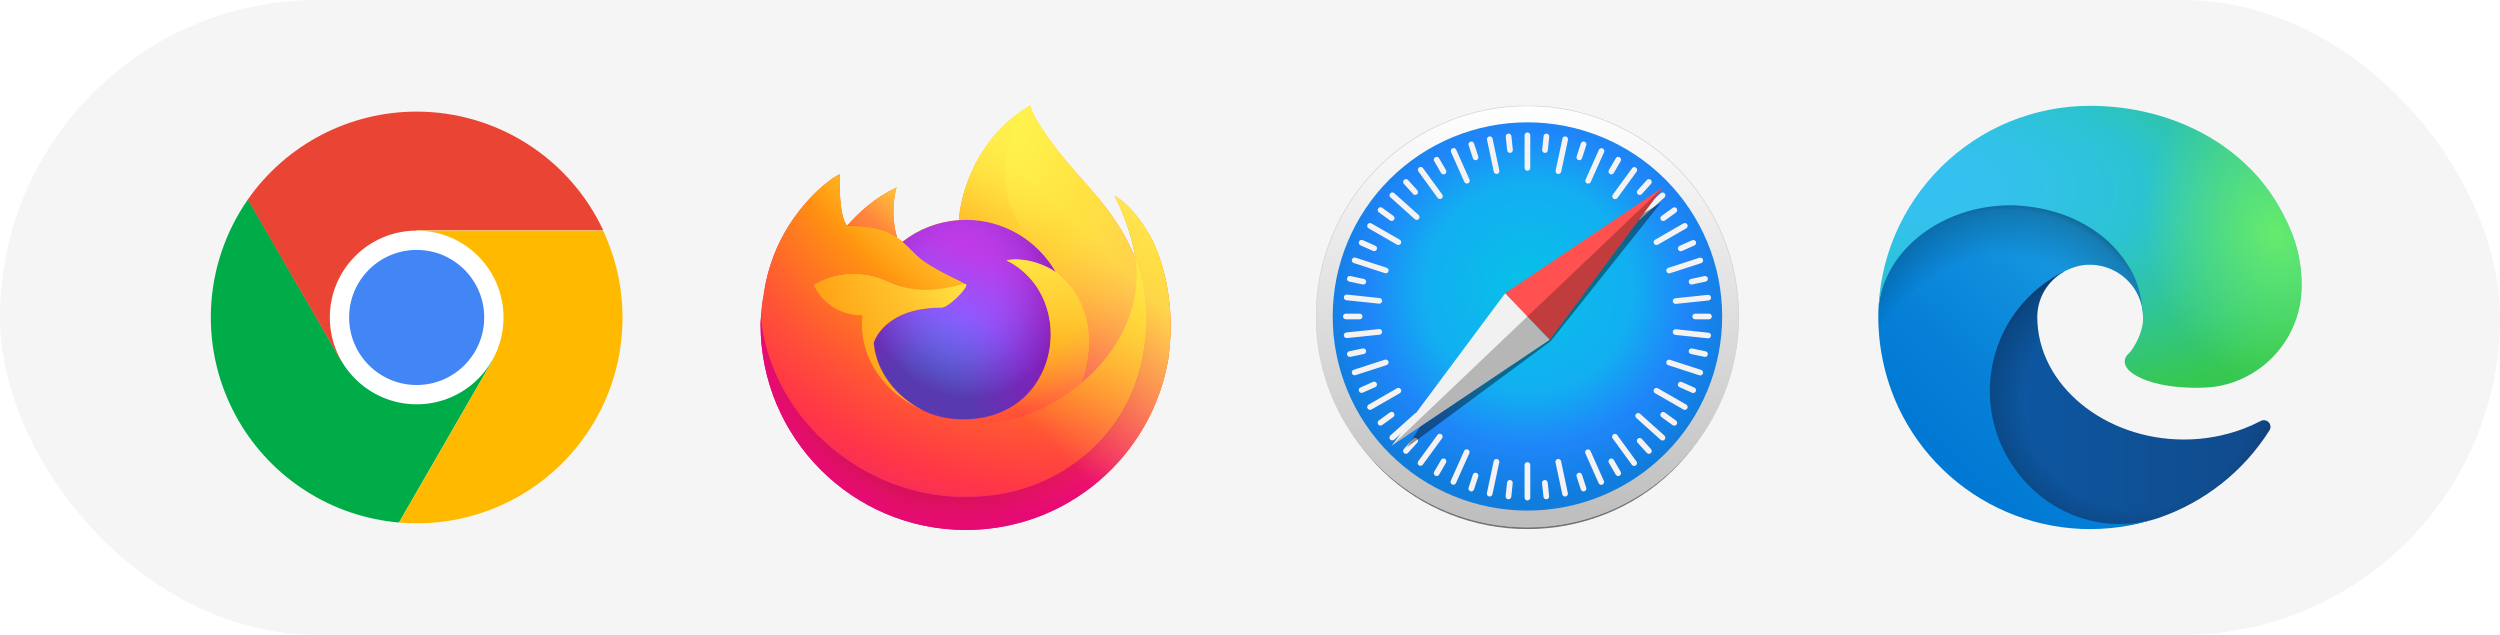
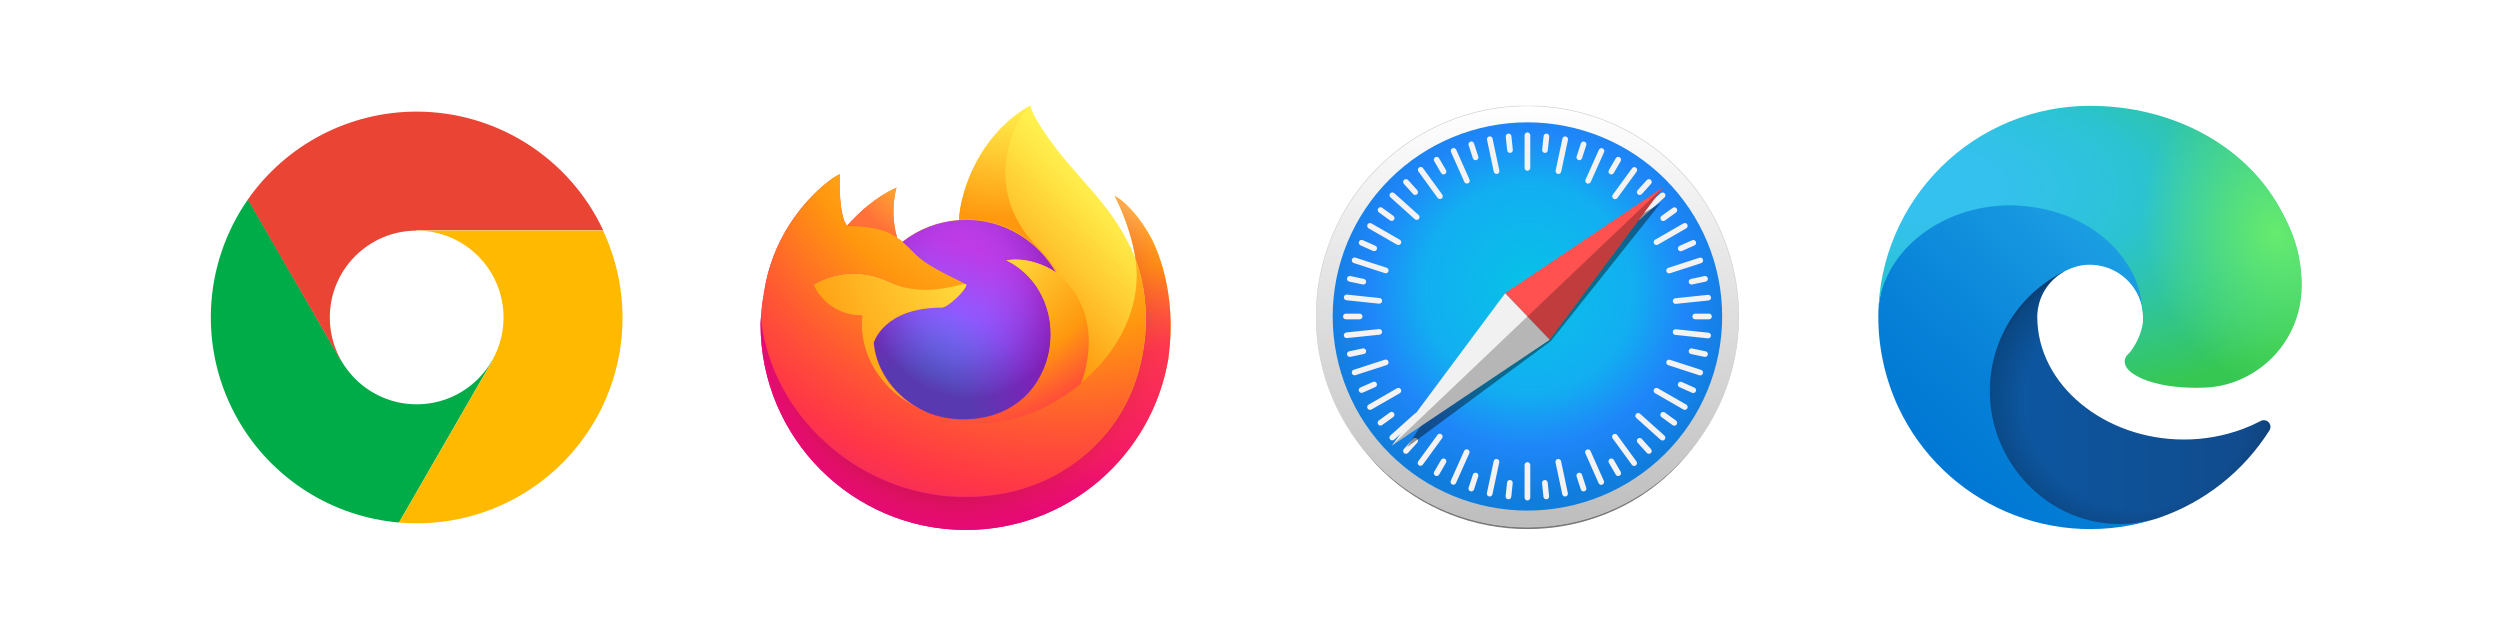
<svg xmlns="http://www.w3.org/2000/svg" width="378" height="96" viewBox="0 0 378 96" fill="none">
  <g clip-path="url(#clip0_35_81)">
    <rect width="378" height="96" fill="white" />
-     <rect width="378" height="96" rx="48" fill="#F5F5F5" />
    <g clip-path="url(#clip1_35_81)">
      <path d="M36.038 63.552C38.543 67.896 42.059 71.569 46.289 74.259C50.518 76.95 55.334 78.577 60.327 79.003L74.429 54.564L63.011 47.969L51.602 54.561L47.798 47.967L45.012 43.14L37.504 30.127C34.107 34.982 32.165 40.706 31.905 46.626C31.645 52.547 33.079 58.419 36.038 63.552V63.552Z" fill="#00AC47" />
      <path d="M62.999 16.875C57.985 16.874 53.045 18.082 48.599 20.398C44.154 22.713 40.335 26.066 37.468 30.172L51.576 54.565L62.999 47.983V34.824H91.207C88.703 29.463 84.719 24.927 79.722 21.748C74.725 18.569 68.924 16.878 62.999 16.875V16.875Z" fill="#EA4435" />
      <path d="M89.96 63.591C92.464 59.257 93.883 54.381 94.097 49.38C94.31 44.38 93.312 39.401 91.186 34.869H63.01V48.036L74.41 54.616L70.609 61.198L67.826 66.017L60.325 79.007C66.22 79.522 72.139 78.346 77.389 75.615C82.638 72.884 86.999 68.713 89.96 63.591V63.591Z" fill="#FFBA00" />
      <path d="M63 61.131C70.252 61.131 76.131 55.252 76.131 48C76.131 40.748 70.252 34.869 63 34.869C55.748 34.869 49.869 40.748 49.869 48C49.869 55.252 55.748 61.131 63 61.131Z" fill="white" />
-       <path d="M63 58.213C68.64 58.213 73.213 53.64 73.213 48C73.213 42.36 68.64 37.787 63 37.787C57.36 37.787 52.787 42.36 52.787 48C52.787 53.64 57.36 58.213 63 58.213Z" fill="#4285F4" />
    </g>
    <g clip-path="url(#clip2_35_81)">
      <path d="M174.766 37.507C173.418 34.259 170.685 30.752 168.539 29.644C170.286 33.071 171.296 36.508 171.682 39.073C171.682 39.073 171.682 39.091 171.688 39.124C168.179 30.368 162.227 26.836 157.366 19.149C157.12 18.761 156.874 18.373 156.634 17.958C156.498 17.724 156.389 17.512 156.293 17.312C156.092 16.923 155.936 16.512 155.829 16.088C155.83 16.068 155.824 16.048 155.811 16.032C155.798 16.017 155.78 16.007 155.76 16.004C155.741 15.999 155.72 15.999 155.701 16.004C155.696 16.006 155.692 16.009 155.687 16.013C155.68 16.013 155.672 16.022 155.664 16.025L155.677 16.008C147.879 20.579 145.234 29.034 144.991 33.265C141.875 33.478 138.896 34.626 136.442 36.56C136.185 36.343 135.917 36.14 135.638 35.952C134.931 33.474 134.901 30.852 135.552 28.359C132.362 29.813 129.882 32.108 128.079 34.139H128.065C126.834 32.578 126.921 27.432 126.99 26.358C126.976 26.291 126.073 26.827 125.957 26.909C124.871 27.684 123.856 28.555 122.923 29.51C121.862 30.586 120.892 31.75 120.025 32.988C118.028 35.82 116.612 39.019 115.859 42.401C115.845 42.468 115.832 42.538 115.818 42.607C115.759 42.88 115.549 44.248 115.511 44.546V44.614C115.237 46.029 115.066 47.461 115 48.901V49.06C115 66.216 128.898 80.125 146.041 80.125C161.395 80.125 174.142 68.969 176.639 54.316C176.691 53.919 176.734 53.518 176.78 53.117C177.397 47.789 176.712 42.189 174.766 37.507ZM138.987 61.825C139.132 61.893 139.269 61.97 139.418 62.037L139.438 62.05C139.29 61.977 139.139 61.902 138.989 61.825H138.987ZM171.691 39.139V39.109V39.142V39.139Z" fill="url(#paint0_linear_35_81)" />
      <path d="M174.765 37.491C173.416 34.242 170.683 30.733 168.537 29.625C170.284 33.053 171.294 36.492 171.68 39.057V39.121C174.61 47.071 173.013 55.156 170.714 60.095C167.156 67.738 158.545 75.572 145.063 75.19C130.509 74.776 117.679 63.952 115.283 49.785C114.846 47.549 115.283 46.415 115.502 44.601C115.235 45.999 115.133 46.404 115 48.889V49.048C115 66.211 128.899 80.125 146.042 80.125C161.397 80.125 174.145 68.965 176.641 54.306C176.693 53.909 176.736 53.508 176.782 53.107C177.396 47.777 176.71 42.175 174.765 37.491V37.491Z" fill="url(#paint1_radial_35_81)" />
      <path d="M174.765 37.491C173.416 34.242 170.683 30.733 168.537 29.625C170.284 33.053 171.294 36.492 171.68 39.057V39.121C174.61 47.071 173.013 55.156 170.714 60.095C167.156 67.738 158.545 75.572 145.063 75.19C130.509 74.776 117.679 63.952 115.283 49.785C114.846 47.549 115.283 46.415 115.502 44.601C115.235 45.999 115.133 46.404 115 48.889V49.048C115 66.211 128.899 80.125 146.042 80.125C161.397 80.125 174.145 68.965 176.641 54.306C176.693 53.909 176.736 53.508 176.782 53.107C177.396 47.777 176.71 42.175 174.765 37.491V37.491Z" fill="url(#paint2_radial_35_81)" />
      <path d="M159.681 41.107C159.75 41.154 159.81 41.202 159.875 41.25C159.096 39.868 158.127 38.603 156.994 37.492C147.352 27.853 154.467 16.59 155.666 16.017L155.679 16C147.886 20.563 145.243 29.004 145 33.227C145.361 33.203 145.722 33.172 146.089 33.172C151.904 33.172 156.969 36.37 159.681 41.107Z" fill="url(#paint3_radial_35_81)" />
      <path d="M146.083 43.09C146.033 43.863 143.312 46.514 142.359 46.514C133.554 46.514 132.125 51.836 132.125 51.836C132.512 56.319 135.637 60.009 139.419 61.962C139.592 62.051 139.766 62.131 139.934 62.211C140.237 62.339 140.541 62.468 140.844 62.583C142.141 63.04 143.499 63.3 144.873 63.355C160.307 64.079 163.298 44.918 152.16 39.354C155.011 38.859 157.972 40.006 159.625 41.166C156.919 36.44 151.862 33.25 146.057 33.25C145.69 33.25 145.331 33.281 144.97 33.305C141.864 33.52 138.895 34.665 136.449 36.591C136.922 36.991 137.455 37.524 138.578 38.628C140.683 40.703 146.071 42.839 146.083 43.09V43.09Z" fill="url(#paint4_radial_35_81)" />
      <path d="M146.083 43.09C146.033 43.863 143.312 46.514 142.359 46.514C133.554 46.514 132.125 51.836 132.125 51.836C132.512 56.319 135.637 60.009 139.419 61.962C139.592 62.051 139.766 62.131 139.934 62.211C140.237 62.339 140.541 62.468 140.844 62.583C142.141 63.04 143.499 63.3 144.873 63.355C160.307 64.079 163.298 44.918 152.16 39.354C155.011 38.859 157.972 40.006 159.625 41.166C156.919 36.44 151.862 33.25 146.057 33.25C145.69 33.25 145.331 33.281 144.97 33.305C141.864 33.52 138.895 34.665 136.449 36.591C136.922 36.991 137.455 37.524 138.578 38.628C140.683 40.703 146.071 42.839 146.083 43.09V43.09Z" fill="url(#paint5_radial_35_81)" />
      <path d="M134.984 35.455C135.234 35.616 135.439 35.751 135.625 35.875C134.923 33.428 134.894 30.838 135.539 28.375C132.375 29.811 129.914 32.078 128.125 34.084C128.27 34.08 132.738 33.999 134.984 35.455V35.455Z" fill="url(#paint6_radial_35_81)" />
      <path d="M115.276 49.766C117.671 63.899 130.497 74.699 145.055 75.112C158.531 75.492 167.134 67.677 170.696 60.052C172.994 55.122 174.59 47.058 171.661 39.126V39.067C171.661 39.074 171.661 39.085 171.668 39.118C172.768 46.3 169.113 53.258 163.398 57.963C163.392 57.976 163.386 57.99 163.381 58.003C152.244 67.064 141.588 63.469 139.43 62.003C139.281 61.93 139.13 61.855 138.98 61.778C132.486 58.682 129.805 52.767 130.379 47.698C124.898 47.698 123.028 43.076 123.028 43.076C123.028 43.076 127.95 39.57 134.437 42.62C140.445 45.445 146.088 43.078 146.088 43.076C146.076 42.825 140.676 40.678 138.57 38.605C137.446 37.498 136.911 36.964 136.437 36.562C136.181 36.346 135.913 36.143 135.634 35.956C135.45 35.827 135.247 35.698 134.989 35.532C132.725 34.061 128.224 34.142 128.076 34.146H128.061C126.831 32.589 126.917 27.453 126.987 26.381C126.973 26.314 126.07 26.849 125.954 26.93C124.868 27.704 123.853 28.573 122.921 29.526C121.86 30.601 120.891 31.762 120.024 32.998C118.028 35.824 116.613 39.017 115.86 42.393C115.835 42.452 114.731 47.268 115.276 49.766V49.766Z" fill="url(#paint7_radial_35_81)" />
-       <path d="M156.983 37.531C158.117 38.643 159.087 39.91 159.866 41.294C160.028 41.416 160.183 41.545 160.331 41.682C167.368 48.164 163.687 57.341 163.407 58C169.124 53.287 172.78 46.318 171.68 39.123C168.17 30.364 162.218 26.833 157.358 19.148C157.111 18.76 156.866 18.373 156.626 17.958C156.49 17.724 156.38 17.512 156.285 17.312C156.083 16.923 155.928 16.512 155.821 16.088C155.822 16.068 155.815 16.048 155.802 16.032C155.789 16.017 155.771 16.007 155.751 16.004C155.732 15.999 155.712 15.999 155.693 16.004C155.688 16.006 155.683 16.009 155.679 16.013C155.671 16.013 155.663 16.022 155.656 16.024C154.454 16.598 147.335 27.878 156.983 37.531V37.531Z" fill="url(#paint8_radial_35_81)" />
      <path d="M160.328 41.715C160.18 41.578 160.024 41.449 159.862 41.328C159.799 41.28 159.733 41.232 159.668 41.185C158.008 40.023 155.034 38.872 152.171 39.369C163.356 44.947 160.353 64.156 144.853 63.43C143.473 63.375 142.109 63.114 140.806 62.656C140.502 62.542 140.197 62.417 139.893 62.283C139.717 62.203 139.542 62.123 139.375 62.034L139.396 62.047C141.558 63.518 152.238 67.114 163.399 58.046C163.399 58.046 163.405 58.029 163.416 58.006C163.693 57.359 167.381 48.195 160.328 41.715Z" fill="url(#paint9_radial_35_81)" />
-       <path d="M132.098 51.848C132.098 51.848 133.534 46.512 142.383 46.512C143.339 46.512 146.074 43.851 146.125 43.079C146.175 42.307 140.466 45.449 134.441 42.622C127.936 39.571 123 43.079 123 43.079C123 43.079 124.875 47.702 130.372 47.702C129.795 52.773 132.485 58.686 138.997 61.788C139.142 61.857 139.279 61.933 139.428 62C135.627 60.046 132.49 56.342 132.098 51.848Z" fill="url(#paint10_radial_35_81)" />
-       <path d="M174.766 37.507C173.418 34.259 170.685 30.752 168.539 29.644C170.286 33.071 171.296 36.508 171.682 39.073C171.682 39.073 171.682 39.091 171.688 39.124C168.179 30.368 162.227 26.836 157.366 19.149C157.12 18.761 156.874 18.373 156.634 17.958C156.498 17.724 156.389 17.512 156.293 17.312C156.092 16.923 155.936 16.512 155.829 16.088C155.83 16.068 155.824 16.048 155.811 16.032C155.798 16.017 155.78 16.007 155.76 16.004C155.741 15.999 155.72 15.999 155.701 16.004C155.696 16.006 155.692 16.009 155.687 16.013C155.68 16.013 155.672 16.022 155.664 16.025L155.677 16.008C147.879 20.579 145.234 29.034 144.991 33.265C145.353 33.24 145.713 33.209 146.081 33.209C151.9 33.209 156.969 36.412 159.682 41.158C158.025 39.994 155.057 38.841 152.198 39.339C163.364 44.926 160.366 64.166 144.894 63.439C143.517 63.384 142.155 63.123 140.855 62.664C140.552 62.55 140.247 62.425 139.943 62.29C139.768 62.21 139.593 62.13 139.427 62.041L139.447 62.054C139.297 61.981 139.146 61.906 138.996 61.829C139.141 61.897 139.278 61.974 139.427 62.041C135.628 60.08 132.498 56.37 132.107 51.869C132.107 51.869 133.539 46.525 142.366 46.525C143.321 46.525 146.049 43.859 146.099 43.086C146.088 42.834 140.686 40.683 138.579 38.606C137.454 37.497 136.919 36.962 136.445 36.56C136.189 36.343 135.921 36.14 135.642 35.952C134.935 33.474 134.905 30.852 135.555 28.359C132.366 29.813 129.886 32.108 128.083 34.139H128.069C126.838 32.578 126.925 27.432 126.994 26.358C126.98 26.291 126.077 26.827 125.961 26.909C124.875 27.684 123.859 28.555 122.927 29.51C121.866 30.586 120.896 31.75 120.028 32.988C118.032 35.82 116.616 39.019 115.863 42.401C115.849 42.468 115.836 42.538 115.821 42.607C115.763 42.88 115.5 44.268 115.464 44.565C115.464 44.589 115.464 44.543 115.464 44.565C115.222 46 115.067 47.448 115 48.901V49.06C115 66.216 128.898 80.125 146.041 80.125C161.395 80.125 174.142 68.969 176.639 54.316C176.691 53.919 176.734 53.518 176.78 53.117C177.397 47.789 176.712 42.189 174.766 37.507ZM171.687 39.102V39.136V39.102Z" fill="url(#paint11_linear_35_81)" />
+       <path d="M132.098 51.848C132.098 51.848 133.534 46.512 142.383 46.512C143.339 46.512 146.074 43.851 146.125 43.079C146.175 42.307 140.466 45.449 134.441 42.622C127.936 39.571 123 43.079 123 43.079C123 43.079 124.875 47.702 130.372 47.702C129.795 52.773 132.485 58.686 138.997 61.788C135.627 60.046 132.49 56.342 132.098 51.848Z" fill="url(#paint10_radial_35_81)" />
    </g>
    <g clip-path="url(#clip3_35_81)">
      <g opacity="0.53" filter="url(#filter0_f_35_81)">
        <path d="M261.723 50.457C261.723 54.337 260.927 58.178 259.381 61.763C257.834 65.347 255.567 68.604 252.709 71.347C249.851 74.091 246.459 76.267 242.725 77.751C238.991 79.236 234.989 80 230.948 80C226.906 80 222.904 79.236 219.17 77.751C215.436 76.267 212.044 74.091 209.186 71.347C206.328 68.604 204.061 65.347 202.515 61.763C200.968 58.178 200.172 54.337 200.172 50.457C200.172 42.621 203.414 35.107 209.186 29.567C214.958 24.026 222.785 20.914 230.948 20.914C234.989 20.914 238.991 21.678 242.725 23.162C246.459 24.647 249.851 26.823 252.709 29.567C255.567 32.31 257.834 35.567 259.381 39.151C260.927 42.736 261.723 46.577 261.723 50.457V50.457Z" fill="black" />
      </g>
      <path d="M262.895 47.849C262.895 52.031 262.069 56.173 260.463 60.037C258.858 63.901 256.505 67.412 253.538 70.369C250.571 73.327 247.049 75.673 243.173 77.273C239.297 78.874 235.143 79.698 230.948 79.698C222.475 79.698 214.349 76.342 208.357 70.369C202.366 64.397 199 56.296 199 47.849C199 39.402 202.366 31.301 208.357 25.328C214.349 19.355 222.475 16 230.948 16C235.143 16 239.297 16.824 243.173 18.424C247.049 20.025 250.571 22.371 253.538 25.328C256.505 28.286 258.858 31.797 260.463 35.661C262.069 39.525 262.895 43.666 262.895 47.849V47.849Z" fill="url(#paint12_linear_35_81)" stroke="#CDCDCD" stroke-width="0.093" stroke-linecap="round" stroke-linejoin="round" />
      <path d="M260.392 47.849C260.392 55.634 257.29 63.1 251.768 68.605C246.246 74.109 238.757 77.202 230.948 77.202C223.138 77.202 215.649 74.109 210.127 68.605C204.606 63.1 201.503 55.634 201.503 47.849C201.503 40.064 204.606 32.598 210.127 27.093C215.649 21.588 223.138 18.496 230.948 18.496C238.757 18.496 246.246 21.588 251.768 27.093C257.29 32.598 260.392 40.064 260.392 47.849Z" fill="url(#paint13_radial_35_81)" />
      <path d="M230.948 20.026C230.71 20.026 230.518 20.217 230.518 20.454V25.391C230.518 25.628 230.71 25.819 230.948 25.819C231.185 25.819 231.377 25.628 231.377 25.391V20.454C231.377 20.217 231.185 20.026 230.948 20.026ZM228.139 20.203C228.111 20.2 228.081 20.2 228.052 20.204C227.815 20.228 227.645 20.438 227.67 20.674L227.886 22.739C227.911 22.975 228.121 23.145 228.357 23.12C228.594 23.096 228.765 22.886 228.74 22.65L228.524 20.585C228.502 20.379 228.338 20.223 228.139 20.203H228.139ZM233.776 20.205C233.577 20.224 233.413 20.38 233.391 20.587L233.173 22.652C233.148 22.887 233.319 23.097 233.555 23.122C233.792 23.147 234.002 22.977 234.027 22.741L234.245 20.676C234.27 20.44 234.099 20.231 233.863 20.206C233.833 20.203 233.804 20.203 233.776 20.205V20.205ZM225.254 20.62C225.226 20.621 225.197 20.623 225.168 20.63C224.935 20.679 224.787 20.905 224.837 21.137L225.862 25.966C225.911 26.198 226.138 26.345 226.371 26.296C226.604 26.247 226.751 26.021 226.702 25.789L225.677 20.96C225.633 20.757 225.454 20.619 225.254 20.62L225.254 20.62ZM236.66 20.624C236.46 20.622 236.281 20.761 236.238 20.963L235.209 25.792C235.159 26.024 235.307 26.25 235.54 26.3C235.772 26.349 235.999 26.202 236.049 25.97L237.078 21.141C237.127 20.91 236.98 20.683 236.747 20.634C236.718 20.628 236.689 20.625 236.66 20.625L236.66 20.624ZM222.501 21.394C222.446 21.389 222.388 21.395 222.332 21.414C222.105 21.487 221.982 21.728 222.056 21.953L222.7 23.928C222.773 24.154 223.014 24.276 223.241 24.203C223.467 24.13 223.59 23.889 223.516 23.663L222.872 21.689C222.817 21.52 222.668 21.408 222.501 21.394V21.394ZM239.398 21.395C239.231 21.409 239.082 21.521 239.027 21.69L238.383 23.664C238.309 23.89 238.432 24.13 238.658 24.204C238.884 24.277 239.126 24.154 239.199 23.929L239.843 21.954C239.917 21.729 239.794 21.488 239.568 21.415C239.511 21.397 239.454 21.391 239.398 21.395V21.395ZM219.779 22.387C219.723 22.389 219.666 22.401 219.612 22.425C219.395 22.521 219.297 22.773 219.394 22.99L221.405 27.5C221.502 27.717 221.754 27.814 221.972 27.718C222.189 27.621 222.286 27.369 222.19 27.153L220.179 22.642C220.106 22.48 219.946 22.384 219.779 22.387V22.387ZM242.151 22.403C241.984 22.4 241.824 22.494 241.751 22.657L239.734 27.165C239.637 27.381 239.734 27.633 239.951 27.73C240.168 27.826 240.421 27.73 240.518 27.513L242.535 23.005C242.632 22.789 242.535 22.537 242.318 22.44C242.264 22.416 242.207 22.404 242.151 22.403V22.403ZM217.251 23.721C217.169 23.714 217.084 23.733 217.007 23.777C216.801 23.896 216.731 24.157 216.85 24.362L217.891 26.16C218.01 26.365 218.272 26.435 218.478 26.317C218.683 26.198 218.754 25.937 218.635 25.732L217.593 23.934C217.519 23.805 217.389 23.73 217.251 23.721V23.721ZM244.644 23.721C244.506 23.73 244.376 23.805 244.302 23.934L243.261 25.732C243.142 25.937 243.212 26.198 243.418 26.317C243.624 26.435 243.885 26.365 244.004 26.16L245.046 24.362C245.165 24.157 245.095 23.896 244.889 23.777C244.811 23.733 244.726 23.715 244.644 23.721V23.721ZM214.797 25.246C214.715 25.249 214.632 25.276 214.56 25.328C214.367 25.467 214.325 25.734 214.465 25.926L217.372 29.921C217.512 30.113 217.779 30.156 217.972 30.017C218.164 29.877 218.207 29.611 218.067 29.419L215.159 25.423C215.072 25.303 214.935 25.242 214.797 25.246V25.246ZM247.129 25.268C246.991 25.263 246.854 25.325 246.766 25.444L243.853 29.436C243.713 29.628 243.756 29.894 243.948 30.034C244.14 30.173 244.408 30.131 244.548 29.94L247.461 25.948C247.6 25.756 247.558 25.49 247.366 25.35C247.294 25.298 247.211 25.271 247.129 25.268V25.268ZM212.604 27.08C212.494 27.074 212.383 27.111 212.294 27.19C212.117 27.349 212.103 27.618 212.262 27.794L213.656 29.338C213.815 29.514 214.085 29.528 214.262 29.369C214.439 29.211 214.453 28.941 214.294 28.765L212.901 27.222C212.821 27.134 212.714 27.086 212.604 27.08V27.08ZM249.294 27.083C249.185 27.089 249.077 27.137 248.998 27.225L247.604 28.768C247.445 28.944 247.459 29.214 247.636 29.372C247.813 29.531 248.083 29.517 248.242 29.34L249.636 27.797C249.795 27.621 249.781 27.352 249.604 27.193C249.516 27.114 249.404 27.078 249.294 27.083L249.294 27.083ZM210.502 29.093C210.392 29.099 210.285 29.147 210.205 29.235C210.046 29.411 210.06 29.68 210.237 29.839L213.917 33.142C214.094 33.3 214.364 33.286 214.523 33.11C214.682 32.934 214.668 32.664 214.492 32.506L210.811 29.203C210.723 29.124 210.611 29.088 210.502 29.093L210.502 29.093ZM251.407 29.108C251.297 29.102 251.185 29.138 251.097 29.217L247.415 32.517C247.238 32.676 247.223 32.945 247.382 33.122C247.541 33.298 247.812 33.312 247.989 33.154L251.671 29.854C251.848 29.695 251.862 29.426 251.703 29.249C251.624 29.161 251.516 29.114 251.407 29.108H251.407ZM208.753 31.334C208.616 31.329 208.479 31.391 208.391 31.511C208.251 31.703 208.294 31.969 208.486 32.109L210.171 33.329C210.364 33.468 210.631 33.426 210.771 33.235C210.911 33.043 210.868 32.776 210.676 32.637L208.991 31.416C208.919 31.364 208.836 31.337 208.753 31.334L208.753 31.334ZM253.153 31.35C253.071 31.353 252.988 31.379 252.916 31.431L251.23 32.651C251.038 32.79 250.995 33.057 251.135 33.249C251.274 33.441 251.542 33.483 251.734 33.344L253.42 32.124C253.613 31.985 253.655 31.719 253.516 31.527C253.428 31.407 253.291 31.345 253.153 31.35V31.35ZM207.12 33.725C206.982 33.734 206.852 33.81 206.778 33.938C206.659 34.144 206.729 34.404 206.935 34.523L211.223 36.991C211.429 37.109 211.691 37.04 211.81 36.834C211.929 36.629 211.859 36.368 211.653 36.25L207.364 33.782C207.287 33.737 207.202 33.719 207.12 33.725V33.725ZM254.776 33.725C254.693 33.719 254.608 33.737 254.531 33.782L250.243 36.25C250.037 36.368 249.967 36.629 250.086 36.834C250.204 37.04 250.466 37.109 250.672 36.991L254.96 34.523C255.166 34.404 255.236 34.144 255.117 33.938C255.043 33.81 254.913 33.734 254.776 33.725V33.725ZM205.884 36.273C205.717 36.269 205.557 36.364 205.484 36.526C205.387 36.743 205.484 36.995 205.701 37.092L207.604 37.938C207.821 38.034 208.074 37.938 208.171 37.721C208.267 37.505 208.17 37.253 207.953 37.156L206.051 36.31C205.997 36.286 205.94 36.274 205.884 36.273V36.273ZM256.019 36.29C255.963 36.291 255.907 36.304 255.852 36.328L253.95 37.172C253.732 37.269 253.635 37.52 253.732 37.737C253.829 37.954 254.082 38.051 254.299 37.954L256.202 37.109C256.419 37.013 256.516 36.761 256.419 36.544C256.347 36.382 256.186 36.287 256.019 36.29V36.29ZM204.784 38.936C204.617 38.95 204.467 39.061 204.412 39.23C204.338 39.455 204.461 39.696 204.687 39.769L209.395 41.299C209.621 41.372 209.863 41.25 209.936 41.024C210.01 40.799 209.887 40.558 209.661 40.485L204.953 38.956C204.897 38.937 204.839 38.931 204.784 38.936V38.936ZM257.118 38.954C257.062 38.949 257.005 38.955 256.948 38.974L252.239 40.5C252.013 40.573 251.89 40.814 251.964 41.039C252.037 41.265 252.279 41.387 252.505 41.314L257.214 39.788C257.44 39.715 257.563 39.474 257.489 39.248C257.434 39.079 257.285 38.968 257.118 38.954V38.954ZM204.098 41.731C203.898 41.729 203.718 41.868 203.675 42.071C203.626 42.303 203.773 42.529 204.006 42.578L206.043 43.01C206.276 43.059 206.503 42.912 206.552 42.68C206.602 42.448 206.454 42.222 206.222 42.172L204.184 41.741C204.155 41.735 204.126 41.732 204.098 41.732V41.731ZM257.798 41.735C257.77 41.736 257.741 41.739 257.712 41.745L255.675 42.176C255.442 42.225 255.294 42.451 255.344 42.683C255.393 42.915 255.62 43.062 255.853 43.013L257.89 42.582C258.123 42.532 258.271 42.306 258.221 42.074C258.178 41.871 257.999 41.733 257.799 41.735L257.798 41.735ZM203.578 44.543C203.379 44.562 203.216 44.718 203.194 44.924C203.169 45.16 203.339 45.37 203.575 45.395L208.5 45.914C208.736 45.939 208.947 45.769 208.972 45.533C208.997 45.297 208.826 45.087 208.59 45.063L203.666 44.544C203.636 44.541 203.607 44.541 203.578 44.543V44.543ZM258.321 44.58C258.293 44.577 258.264 44.577 258.234 44.581L253.309 45.093C253.073 45.117 252.902 45.327 252.927 45.563C252.952 45.799 253.162 45.969 253.398 45.944L258.323 45.432C258.56 45.407 258.73 45.197 258.706 44.962C258.684 44.755 258.52 44.599 258.321 44.58L258.321 44.58ZM203.495 47.422C203.257 47.422 203.066 47.612 203.066 47.849C203.066 48.087 203.257 48.278 203.495 48.278H205.578C205.816 48.278 206.007 48.087 206.007 47.849C206.007 47.612 205.816 47.422 205.578 47.422H203.495ZM256.317 47.422C256.079 47.422 255.888 47.612 255.888 47.849C255.888 48.087 256.079 48.278 256.317 48.278H258.4C258.638 48.278 258.829 48.087 258.829 47.849C258.829 47.612 258.638 47.422 258.4 47.422H256.317ZM208.584 49.755C208.556 49.752 208.527 49.752 208.497 49.755L203.572 50.267C203.335 50.292 203.165 50.502 203.19 50.737C203.214 50.973 203.425 51.143 203.661 51.118L208.586 50.606C208.823 50.582 208.993 50.372 208.968 50.136C208.947 49.93 208.783 49.774 208.584 49.755H208.584ZM253.309 49.785C253.109 49.804 252.946 49.96 252.924 50.166C252.899 50.402 253.069 50.612 253.305 50.636L258.23 51.156C258.466 51.18 258.677 51.011 258.702 50.775C258.727 50.539 258.556 50.329 258.32 50.304L253.396 49.785C253.366 49.782 253.337 49.782 253.309 49.785L253.309 49.785ZM206.129 52.676C206.101 52.676 206.072 52.679 206.042 52.685L204.005 53.117C203.772 53.166 203.625 53.392 203.674 53.624C203.724 53.856 203.951 54.003 204.183 53.954L206.221 53.523C206.454 53.473 206.601 53.247 206.552 53.015C206.508 52.812 206.329 52.674 206.129 52.676L206.129 52.676ZM255.765 52.68C255.565 52.678 255.386 52.816 255.343 53.019C255.294 53.251 255.441 53.477 255.674 53.527L257.711 53.958C257.944 54.008 258.171 53.861 258.22 53.629C258.27 53.397 258.122 53.17 257.889 53.121L255.852 52.689C255.823 52.683 255.794 52.68 255.765 52.68L255.765 52.68ZM209.56 54.366C209.505 54.361 209.447 54.367 209.391 54.385L204.681 55.911C204.455 55.985 204.332 56.225 204.406 56.451C204.479 56.676 204.721 56.799 204.947 56.725L209.656 55.199C209.882 55.126 210.005 54.885 209.932 54.66C209.876 54.491 209.727 54.38 209.56 54.366V54.366ZM252.33 54.381C252.164 54.395 252.014 54.506 251.959 54.675C251.885 54.9 252.008 55.141 252.234 55.214L256.942 56.744C257.168 56.817 257.41 56.695 257.483 56.469C257.557 56.244 257.434 56.003 257.208 55.93L252.5 54.401C252.444 54.382 252.386 54.376 252.33 54.381V54.381ZM207.763 57.708C207.707 57.709 207.651 57.721 207.597 57.745L205.694 58.59C205.476 58.686 205.379 58.938 205.476 59.155C205.573 59.371 205.826 59.468 206.043 59.372L207.946 58.527C208.163 58.431 208.26 58.179 208.163 57.962C208.091 57.8 207.93 57.705 207.763 57.708V57.708ZM254.125 57.724C253.958 57.72 253.798 57.816 253.725 57.978C253.628 58.195 253.725 58.447 253.942 58.543L255.844 59.389C256.061 59.486 256.314 59.389 256.411 59.173C256.508 58.956 256.411 58.704 256.194 58.608L254.292 57.761C254.238 57.737 254.181 57.725 254.125 57.724V57.724ZM211.468 58.652C211.386 58.645 211.301 58.664 211.223 58.708L206.935 61.176C206.729 61.295 206.659 61.556 206.778 61.761C206.897 61.966 207.158 62.036 207.364 61.918L211.653 59.45C211.859 59.331 211.929 59.07 211.81 58.865C211.735 58.737 211.605 58.661 211.468 58.652V58.652ZM250.427 58.652C250.29 58.661 250.16 58.737 250.086 58.865C249.967 59.07 250.037 59.331 250.243 59.45L254.531 61.918C254.737 62.036 254.998 61.966 255.117 61.761C255.236 61.556 255.166 61.295 254.96 61.176L250.672 58.708C250.595 58.664 250.51 58.646 250.427 58.652V58.652ZM210.398 62.274C210.316 62.277 210.233 62.303 210.161 62.355L208.475 63.575C208.283 63.714 208.24 63.981 208.38 64.173C208.519 64.365 208.787 64.407 208.979 64.268L210.665 63.048C210.858 62.909 210.9 62.642 210.761 62.45C210.673 62.331 210.536 62.269 210.398 62.274V62.274ZM251.487 62.288C251.349 62.283 251.212 62.345 251.124 62.465C250.985 62.656 251.027 62.923 251.219 63.062L252.904 64.283C253.097 64.422 253.364 64.38 253.504 64.188C253.644 63.996 253.602 63.73 253.409 63.591L251.724 62.37C251.652 62.318 251.569 62.291 251.487 62.288L251.487 62.288ZM214.217 62.436C214.107 62.43 213.995 62.466 213.907 62.545L210.224 65.845C210.047 66.004 210.033 66.273 210.192 66.45C210.351 66.626 210.621 66.64 210.798 66.482L214.481 63.182C214.658 63.023 214.672 62.754 214.513 62.578C214.434 62.489 214.326 62.442 214.217 62.436ZM247.668 62.448C247.559 62.454 247.451 62.501 247.372 62.589C247.213 62.765 247.227 63.035 247.404 63.193L251.084 66.496C251.26 66.655 251.531 66.641 251.69 66.464C251.849 66.288 251.835 66.019 251.658 65.86L247.978 62.557C247.89 62.478 247.778 62.442 247.668 62.448V62.448ZM217.71 65.583C217.573 65.578 217.435 65.639 217.348 65.759L214.435 69.751C214.295 69.942 214.337 70.209 214.529 70.349C214.722 70.488 214.989 70.446 215.129 70.254L218.042 66.263C218.182 66.071 218.14 65.804 217.947 65.665C217.875 65.612 217.793 65.586 217.71 65.583ZM244.161 65.601C244.079 65.604 243.996 65.63 243.924 65.682C243.731 65.822 243.689 66.088 243.828 66.28L246.736 70.276C246.875 70.468 247.143 70.51 247.335 70.371C247.528 70.232 247.57 69.965 247.431 69.773L244.523 65.777C244.436 65.657 244.299 65.596 244.161 65.601V65.601ZM213.95 66.217C213.84 66.223 213.733 66.27 213.653 66.359L212.26 67.902C212.1 68.078 212.114 68.347 212.291 68.506C212.468 68.665 212.738 68.651 212.897 68.474L214.291 66.931C214.45 66.755 214.436 66.486 214.259 66.327C214.171 66.248 214.059 66.211 213.95 66.217L213.95 66.217ZM247.943 66.219C247.833 66.213 247.722 66.25 247.633 66.329C247.456 66.487 247.442 66.757 247.601 66.933L248.995 68.477C249.154 68.653 249.424 68.667 249.601 68.508C249.778 68.35 249.792 68.08 249.633 67.904L248.239 66.361C248.16 66.272 248.052 66.225 247.943 66.219L247.943 66.219ZM221.778 67.931C221.611 67.927 221.45 68.022 221.378 68.185L219.36 72.693C219.263 72.909 219.36 73.161 219.577 73.258C219.795 73.355 220.047 73.258 220.144 73.041L222.162 68.534C222.259 68.317 222.162 68.065 221.945 67.968C221.89 67.944 221.834 67.932 221.778 67.931ZM240.09 67.943C240.034 67.944 239.978 67.956 239.923 67.981C239.706 68.077 239.609 68.329 239.706 68.545L241.717 73.056C241.813 73.273 242.066 73.37 242.283 73.273C242.501 73.177 242.598 72.925 242.501 72.709L240.49 68.198C240.418 68.035 240.257 67.94 240.09 67.943V67.943ZM218.233 69.325C218.095 69.334 217.965 69.41 217.891 69.538L216.85 71.336C216.731 71.542 216.801 71.802 217.007 71.921C217.213 72.04 217.474 71.97 217.593 71.764L218.635 69.966C218.754 69.761 218.684 69.5 218.478 69.382C218.4 69.337 218.315 69.319 218.233 69.325V69.325ZM243.662 69.325C243.58 69.319 243.495 69.337 243.418 69.382C243.212 69.5 243.142 69.761 243.261 69.966L244.302 71.764C244.421 71.97 244.683 72.04 244.889 71.921C245.095 71.802 245.165 71.542 245.046 71.336L244.004 69.538C243.93 69.41 243.8 69.334 243.662 69.325V69.325ZM226.269 69.389C226.069 69.387 225.89 69.525 225.847 69.728L224.818 74.557C224.768 74.789 224.916 75.015 225.148 75.065C225.381 75.114 225.608 74.967 225.657 74.735L226.686 69.906C226.736 69.674 226.588 69.448 226.356 69.399C226.327 69.393 226.298 69.389 226.269 69.389L226.269 69.389ZM235.611 69.392C235.582 69.392 235.554 69.395 235.524 69.401C235.292 69.451 235.144 69.677 235.193 69.909L236.219 74.738C236.268 74.97 236.495 75.117 236.728 75.068C236.96 75.019 237.108 74.793 237.059 74.561L236.033 69.732C235.99 69.529 235.811 69.391 235.611 69.392L235.611 69.392ZM230.948 69.879C230.71 69.879 230.518 70.07 230.518 70.307V75.244C230.518 75.481 230.71 75.672 230.948 75.672C231.185 75.672 231.377 75.481 231.377 75.244V70.307C231.377 70.07 231.185 69.879 230.948 69.879ZM223.068 71.474C222.901 71.489 222.751 71.6 222.696 71.769L222.052 73.744C221.979 73.969 222.102 74.21 222.328 74.283C222.554 74.356 222.795 74.234 222.869 74.008L223.513 72.034C223.586 71.808 223.463 71.567 223.237 71.494C223.181 71.476 223.123 71.47 223.068 71.475V71.474ZM238.824 71.475C238.769 71.47 238.711 71.477 238.655 71.495C238.429 71.568 238.306 71.809 238.379 72.034L239.023 74.009C239.096 74.235 239.338 74.357 239.564 74.284C239.79 74.211 239.913 73.97 239.839 73.745L239.196 71.77C239.14 71.601 238.991 71.49 238.824 71.475V71.475ZM228.253 72.575C228.054 72.594 227.89 72.75 227.868 72.957L227.65 75.022C227.626 75.257 227.796 75.467 228.032 75.492C228.269 75.517 228.48 75.347 228.504 75.111L228.722 73.046C228.747 72.81 228.577 72.6 228.34 72.576C228.31 72.573 228.281 72.573 228.253 72.575L228.253 72.575ZM233.625 72.577C233.597 72.574 233.567 72.574 233.538 72.578C233.301 72.602 233.131 72.812 233.155 73.048L233.372 75.113C233.396 75.349 233.607 75.519 233.843 75.494C234.08 75.47 234.25 75.26 234.226 75.024L234.009 72.959C233.988 72.753 233.824 72.597 233.625 72.577L233.625 72.577Z" fill="#F4F2F3" />
      <g opacity="0.409" filter="url(#filter1_f_35_81)">
        <path d="M251.069 30.731L227.582 44.335L212.731 67.641L234.456 51.599L251.069 30.731Z" fill="black" />
      </g>
      <path d="M234.314 51.363L227.582 44.335L251.463 28.319L234.314 51.363Z" fill="#FF5150" />
      <path d="M234.314 51.363L227.582 44.334L210.432 67.378L234.314 51.363Z" fill="#F1F1F1" />
      <path opacity="0.243" d="M210.432 67.378L234.314 51.363L251.463 28.319L210.432 67.378Z" fill="black" />
    </g>
    <g clip-path="url(#clip4_35_81)">
      <path d="M341.807 63.661C340.953 64.108 340.072 64.501 339.17 64.84C336.297 65.914 333.254 66.461 330.187 66.455C318.347 66.455 308.033 58.314 308.033 47.866C308.048 46.465 308.437 45.093 309.16 43.892C309.882 42.691 310.913 41.705 312.144 41.035C301.435 41.485 298.682 52.641 298.682 59.177C298.682 77.656 315.72 79.529 319.39 79.529C321.369 79.529 324.355 78.954 326.146 78.389L326.474 78.279C333.368 75.896 339.245 71.239 343.138 65.072C343.258 64.884 343.311 64.662 343.29 64.441C343.268 64.219 343.174 64.011 343.021 63.849C342.869 63.688 342.666 63.581 342.447 63.547C342.227 63.513 342.002 63.553 341.807 63.661V63.661Z" fill="url(#paint14_linear_35_81)" />
      <path opacity="0.35" d="M341.807 63.661C340.953 64.108 340.072 64.501 339.17 64.84C336.297 65.914 333.254 66.461 330.187 66.455C318.347 66.455 308.033 58.314 308.033 47.866C308.048 46.465 308.437 45.093 309.16 43.892C309.882 42.691 310.913 41.705 312.144 41.035C301.435 41.485 298.682 52.641 298.682 59.177C298.682 77.656 315.72 79.529 319.39 79.529C321.369 79.529 324.355 78.954 326.146 78.389L326.474 78.279C333.368 75.896 339.245 71.239 343.138 65.072C343.258 64.884 343.311 64.662 343.29 64.441C343.268 64.219 343.174 64.011 343.021 63.849C342.869 63.688 342.666 63.581 342.447 63.547C342.227 63.513 342.002 63.553 341.807 63.661V63.661Z" fill="url(#paint15_radial_35_81)" />
      <path d="M310.432 76.349C308.2 74.966 306.266 73.153 304.741 71.016C303.004 68.639 301.809 65.911 301.239 63.024C300.669 60.137 300.739 57.16 301.443 54.303C302.147 51.445 303.469 48.776 305.315 46.483C307.161 44.19 309.488 42.327 312.131 41.027C312.912 40.66 314.246 39.995 316.02 40.027C317.27 40.036 318.501 40.335 319.616 40.898C320.731 41.462 321.701 42.276 322.449 43.276C323.459 44.624 324.016 46.256 324.04 47.94C324.04 47.887 330.161 28.047 304.021 28.047C293.035 28.047 284.001 38.458 284.001 47.592C283.958 52.424 284.993 57.205 287.032 61.587C290.363 68.686 296.189 74.316 303.403 77.407C310.617 80.499 318.717 80.837 326.165 78.358C323.557 79.179 320.802 79.426 318.09 79.081C315.378 78.735 312.773 77.807 310.454 76.359L310.432 76.349Z" fill="url(#paint16_linear_35_81)" />
-       <path opacity="0.41" d="M310.432 76.349C308.2 74.966 306.266 73.153 304.741 71.016C303.004 68.639 301.809 65.911 301.239 63.024C300.669 60.137 300.739 57.16 301.443 54.303C302.147 51.445 303.469 48.776 305.315 46.483C307.161 44.19 309.488 42.327 312.131 41.027C312.912 40.66 314.246 39.995 316.02 40.027C317.27 40.036 318.501 40.335 319.616 40.898C320.731 41.462 321.701 42.276 322.449 43.276C323.459 44.624 324.016 46.256 324.04 47.94C324.04 47.887 330.161 28.047 304.021 28.047C293.035 28.047 284.001 38.458 284.001 47.592C283.958 52.424 284.993 57.205 287.032 61.587C290.363 68.686 296.189 74.316 303.403 77.407C310.617 80.499 318.717 80.837 326.165 78.358C323.557 79.179 320.802 79.426 318.09 79.081C315.378 78.735 312.773 77.807 310.454 76.359L310.432 76.349Z" fill="url(#paint17_radial_35_81)" />
      <path d="M322.08 53.227C321.878 53.489 321.255 53.852 321.255 54.642C321.255 55.295 321.68 55.922 322.435 56.45C326.03 58.951 332.807 58.621 332.824 58.621C335.488 58.614 338.101 57.893 340.391 56.533C342.702 55.183 344.619 53.253 345.954 50.933C347.288 48.613 347.993 45.985 347.998 43.309C348.063 37.704 345.999 33.978 345.164 32.328C339.867 21.962 328.432 16 315.998 16C307.589 15.999 299.518 19.31 293.53 25.216C287.542 31.122 284.118 39.149 284 47.56C284.12 38.422 293.199 31.042 303.999 31.042C304.874 31.042 309.863 31.127 314.498 33.56C318.583 35.706 320.723 38.297 322.21 40.865C323.755 43.534 324.03 46.905 324.03 48.248C324.03 49.591 323.345 51.581 322.08 53.227V53.227Z" fill="url(#paint18_radial_35_81)" />
      <path d="M322.08 53.227C321.878 53.489 321.255 53.852 321.255 54.642C321.255 55.295 321.68 55.922 322.435 56.45C326.03 58.951 332.807 58.621 332.824 58.621C335.488 58.614 338.101 57.893 340.391 56.533C342.702 55.183 344.619 53.253 345.954 50.933C347.288 48.613 347.993 45.985 347.998 43.309C348.063 37.704 345.999 33.978 345.164 32.328C339.867 21.962 328.432 16 315.998 16C307.589 15.999 299.518 19.31 293.53 25.216C287.542 31.122 284.118 39.149 284 47.56C284.12 38.422 293.199 31.042 303.999 31.042C304.874 31.042 309.863 31.127 314.498 33.56C318.583 35.706 320.723 38.297 322.21 40.865C323.755 43.534 324.03 46.905 324.03 48.248C324.03 49.591 323.345 51.581 322.08 53.227V53.227Z" fill="url(#paint19_radial_35_81)" />
    </g>
  </g>
  <defs>
    <filter id="filter0_f_35_81" x="197.803" y="18.545" width="66.289" height="63.824" filterUnits="userSpaceOnUse" color-interpolation-filters="sRGB">
      <feFlood flood-opacity="0" result="BackgroundImageFix" />
      <feBlend mode="normal" in="SourceGraphic" in2="BackgroundImageFix" result="shape" />
      <feGaussianBlur stdDeviation="1.184" result="effect1_foregroundBlur_35_81" />
    </filter>
    <filter id="filter1_f_35_81" x="212.058" y="30.058" width="39.684" height="38.256" filterUnits="userSpaceOnUse" color-interpolation-filters="sRGB">
      <feFlood flood-opacity="0" result="BackgroundImageFix" />
      <feBlend mode="normal" in="SourceGraphic" in2="BackgroundImageFix" result="shape" />
      <feGaussianBlur stdDeviation="0.337" result="effect1_foregroundBlur_35_81" />
    </filter>
    <linearGradient id="paint0_linear_35_81" x1="170.658" y1="25.934" x2="119.087" y2="75.651" gradientUnits="userSpaceOnUse">
      <stop offset="0.05" stop-color="#FFF44F" />
      <stop offset="0.11" stop-color="#FFE847" />
      <stop offset="0.22" stop-color="#FFC830" />
      <stop offset="0.37" stop-color="#FF980E" />
      <stop offset="0.4" stop-color="#FF8B16" />
      <stop offset="0.46" stop-color="#FF672A" />
      <stop offset="0.53" stop-color="#FF3647" />
      <stop offset="0.7" stop-color="#E31587" />
    </linearGradient>
    <radialGradient id="paint1_radial_35_81" cx="0" cy="0" r="1" gradientUnits="userSpaceOnUse" gradientTransform="translate(168.274 23.096) scale(64.716 64.788)">
      <stop offset="0.13" stop-color="#FFBD4F" />
      <stop offset="0.19" stop-color="#FFAC31" />
      <stop offset="0.25" stop-color="#FF9D17" />
      <stop offset="0.28" stop-color="#FF980E" />
      <stop offset="0.4" stop-color="#FF563B" />
      <stop offset="0.47" stop-color="#FF3750" />
      <stop offset="0.71" stop-color="#F5156C" />
      <stop offset="0.78" stop-color="#EB0878" />
      <stop offset="0.86" stop-color="#E50080" />
    </radialGradient>
    <radialGradient id="paint2_radial_35_81" cx="0" cy="0" r="1" gradientUnits="userSpaceOnUse" gradientTransform="translate(144.627 49.582) scale(64.716 64.788)">
      <stop offset="0.3" stop-color="#960E18" />
      <stop offset="0.35" stop-color="#B11927" stop-opacity="0.74" />
      <stop offset="0.43" stop-color="#DB293D" stop-opacity="0.34" />
      <stop offset="0.5" stop-color="#F5334B" stop-opacity="0.09" />
      <stop offset="0.53" stop-color="#FF3750" stop-opacity="0" />
    </radialGradient>
    <radialGradient id="paint3_radial_35_81" cx="0" cy="0" r="1" gradientUnits="userSpaceOnUse" gradientTransform="translate(152.438 8.425) scale(46.85 46.838)">
      <stop offset="0.13" stop-color="#FFF44F" />
      <stop offset="0.25" stop-color="#FFDC3E" />
      <stop offset="0.51" stop-color="#FF9D12" />
      <stop offset="0.53" stop-color="#FF980E" />
    </radialGradient>
    <radialGradient id="paint4_radial_35_81" cx="0" cy="0" r="1" gradientUnits="userSpaceOnUse" gradientTransform="translate(137.477 66.418) scale(30.737 30.709)">
      <stop offset="0.35" stop-color="#3A8EE6" />
      <stop offset="0.47" stop-color="#5C79F0" />
      <stop offset="0.67" stop-color="#9059FF" />
      <stop offset="1" stop-color="#C139E6" />
    </radialGradient>
    <radialGradient id="paint5_radial_35_81" cx="0" cy="0" r="1" gradientUnits="userSpaceOnUse" gradientTransform="translate(145.544 41.905) rotate(-13.885) scale(16.284 19.114)">
      <stop offset="0.21" stop-color="#9059FF" stop-opacity="0" />
      <stop offset="0.28" stop-color="#8C4FF3" stop-opacity="0.06" />
      <stop offset="0.75" stop-color="#7716A8" stop-opacity="0.45" />
      <stop offset="0.97" stop-color="#6E008B" stop-opacity="0.6" />
    </radialGradient>
    <radialGradient id="paint6_radial_35_81" cx="0" cy="0" r="1" gradientUnits="userSpaceOnUse" gradientTransform="translate(143.729 20.58) scale(21.995 21.913)">
      <stop stop-color="#FFE226" />
      <stop offset="0.12" stop-color="#FFDB27" />
      <stop offset="0.3" stop-color="#FFC82A" />
      <stop offset="0.5" stop-color="#FFA930" />
      <stop offset="0.73" stop-color="#FF7E37" />
      <stop offset="0.79" stop-color="#FF7139" />
    </radialGradient>
    <radialGradient id="paint7_radial_35_81" cx="0" cy="0" r="1" gradientUnits="userSpaceOnUse" gradientTransform="translate(161.209 6.451) scale(94.543 94.465)">
      <stop offset="0.11" stop-color="#FFF44F" />
      <stop offset="0.46" stop-color="#FF980E" />
      <stop offset="0.62" stop-color="#FF5634" />
      <stop offset="0.72" stop-color="#FF3647" />
      <stop offset="0.9" stop-color="#E31587" />
    </radialGradient>
    <radialGradient id="paint8_radial_35_81" cx="0" cy="0" r="1" gradientUnits="userSpaceOnUse" gradientTransform="translate(152.086 16.738) rotate(84.235) scale(68.971 45.292)">
      <stop stop-color="#FFF44F" />
      <stop offset="0.06" stop-color="#FFE847" />
      <stop offset="0.17" stop-color="#FFC830" />
      <stop offset="0.3" stop-color="#FF980E" />
      <stop offset="0.36" stop-color="#FF8B16" />
      <stop offset="0.45" stop-color="#FF672A" />
      <stop offset="0.57" stop-color="#FF3647" />
      <stop offset="0.74" stop-color="#E31587" />
    </radialGradient>
    <radialGradient id="paint9_radial_35_81" cx="0" cy="0" r="1" gradientUnits="userSpaceOnUse" gradientTransform="translate(143.249 28.737) scale(59.153 58.995)">
      <stop offset="0.14" stop-color="#FFF44F" />
      <stop offset="0.48" stop-color="#FF980E" />
      <stop offset="0.59" stop-color="#FF5634" />
      <stop offset="0.66" stop-color="#FF3647" />
      <stop offset="0.9" stop-color="#E31587" />
    </radialGradient>
    <radialGradient id="paint10_radial_35_81" cx="0" cy="0" r="1" gradientUnits="userSpaceOnUse" gradientTransform="translate(158.933 32.152) scale(64.784 64.575)">
      <stop offset="0.09" stop-color="#FFF44F" />
      <stop offset="0.23" stop-color="#FFE141" />
      <stop offset="0.51" stop-color="#FFAF1E" />
      <stop offset="0.63" stop-color="#FF980E" />
    </radialGradient>
    <linearGradient id="paint11_linear_35_81" x1="170.038" y1="25.668" x2="126.157" y2="69.516" gradientUnits="userSpaceOnUse">
      <stop offset="0.17" stop-color="#FFF44F" stop-opacity="0.8" />
      <stop offset="0.27" stop-color="#FFF44F" stop-opacity="0.63" />
      <stop offset="0.49" stop-color="#FFF44F" stop-opacity="0.22" />
      <stop offset="0.6" stop-color="#FFF44F" stop-opacity="0" />
    </linearGradient>
    <linearGradient id="paint12_linear_35_81" x1="230.948" y1="79.698" x2="230.948" y2="16" gradientUnits="userSpaceOnUse">
      <stop stop-color="#BDBDBD" />
      <stop offset="1" stop-color="white" />
    </linearGradient>
    <radialGradient id="paint13_radial_35_81" cx="0" cy="0" r="1" gradientUnits="userSpaceOnUse" gradientTransform="translate(231.082 43.569) scale(31.948 31.849)">
      <stop stop-color="#06C2E7" />
      <stop offset="0.25" stop-color="#0DB8EC" />
      <stop offset="0.5" stop-color="#12AEF1" />
      <stop offset="0.75" stop-color="#1F86F9" />
      <stop offset="1" stop-color="#107DDD" />
    </radialGradient>
    <linearGradient id="paint14_linear_35_81" x1="298.682" y1="60.287" x2="343.306" y2="60.287" gradientUnits="userSpaceOnUse">
      <stop stop-color="#0C59A4" />
      <stop offset="1" stop-color="#114A8B" />
    </linearGradient>
    <radialGradient id="paint15_radial_35_81" cx="0" cy="0" r="1" gradientUnits="userSpaceOnUse" gradientTransform="translate(323.329 60.639) scale(23.866 22.664)">
      <stop offset="0.72" stop-opacity="0" />
      <stop offset="0.95" stop-opacity="0.53" />
      <stop offset="1" />
    </radialGradient>
    <linearGradient id="paint16_linear_35_81" x1="322.196" y1="40.93" x2="294.362" y2="71.288" gradientUnits="userSpaceOnUse">
      <stop stop-color="#1B9DE2" />
      <stop offset="0.16" stop-color="#1595DF" />
      <stop offset="0.67" stop-color="#0680D7" />
      <stop offset="1" stop-color="#0078D4" />
    </linearGradient>
    <radialGradient id="paint17_radial_35_81" cx="0" cy="0" r="1" gradientUnits="userSpaceOnUse" gradientTransform="translate(301.64 65.75) rotate(-81.373) scale(35.844 28.996)">
      <stop offset="0.76" stop-opacity="0" />
      <stop offset="0.95" stop-opacity="0.5" />
      <stop offset="1" />
    </radialGradient>
    <radialGradient id="paint18_radial_35_81" cx="0" cy="0" r="1" gradientUnits="userSpaceOnUse" gradientTransform="translate(290.465 27.848) rotate(92.29) scale(50.664 107.863)">
      <stop stop-color="#35C1F1" />
      <stop offset="0.11" stop-color="#34C1ED" />
      <stop offset="0.23" stop-color="#2FC2DF" />
      <stop offset="0.31" stop-color="#2BC3D2" />
      <stop offset="0.67" stop-color="#36C752" />
    </radialGradient>
    <radialGradient id="paint19_radial_35_81" cx="0" cy="0" r="1" gradientUnits="userSpaceOnUse" gradientTransform="translate(344.014 35.358) rotate(73.746) scale(24.342 19.789)">
      <stop stop-color="#66EB6E" />
      <stop offset="1" stop-color="#66EB6E" stop-opacity="0" />
    </radialGradient>
    <clipPath id="clip0_35_81">
      <rect width="378" height="96" fill="white" />
    </clipPath>
    <clipPath id="clip1_35_81">
      <rect width="64" height="64" fill="white" transform="translate(31 16)" />
    </clipPath>
    <clipPath id="clip2_35_81">
      <rect width="64" height="64" fill="white" transform="translate(115 16)" />
    </clipPath>
    <clipPath id="clip3_35_81">
      <rect width="64.552" height="64" fill="white" transform="translate(199 16)" />
    </clipPath>
    <clipPath id="clip4_35_81">
      <rect width="64" height="64" fill="white" transform="translate(284 16)" />
    </clipPath>
  </defs>
</svg>